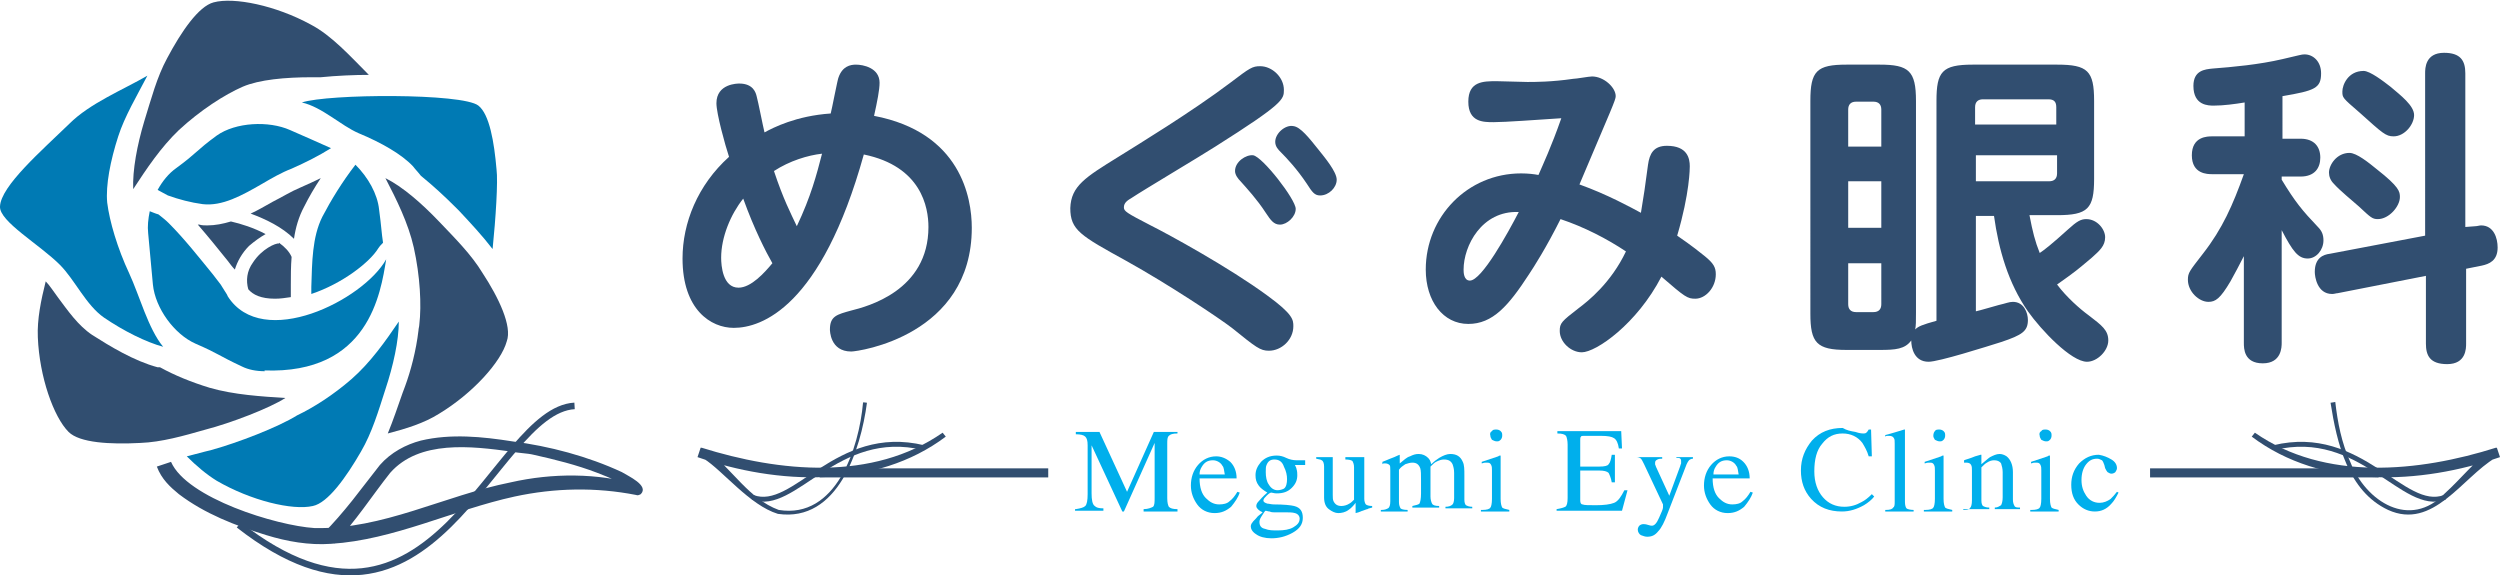
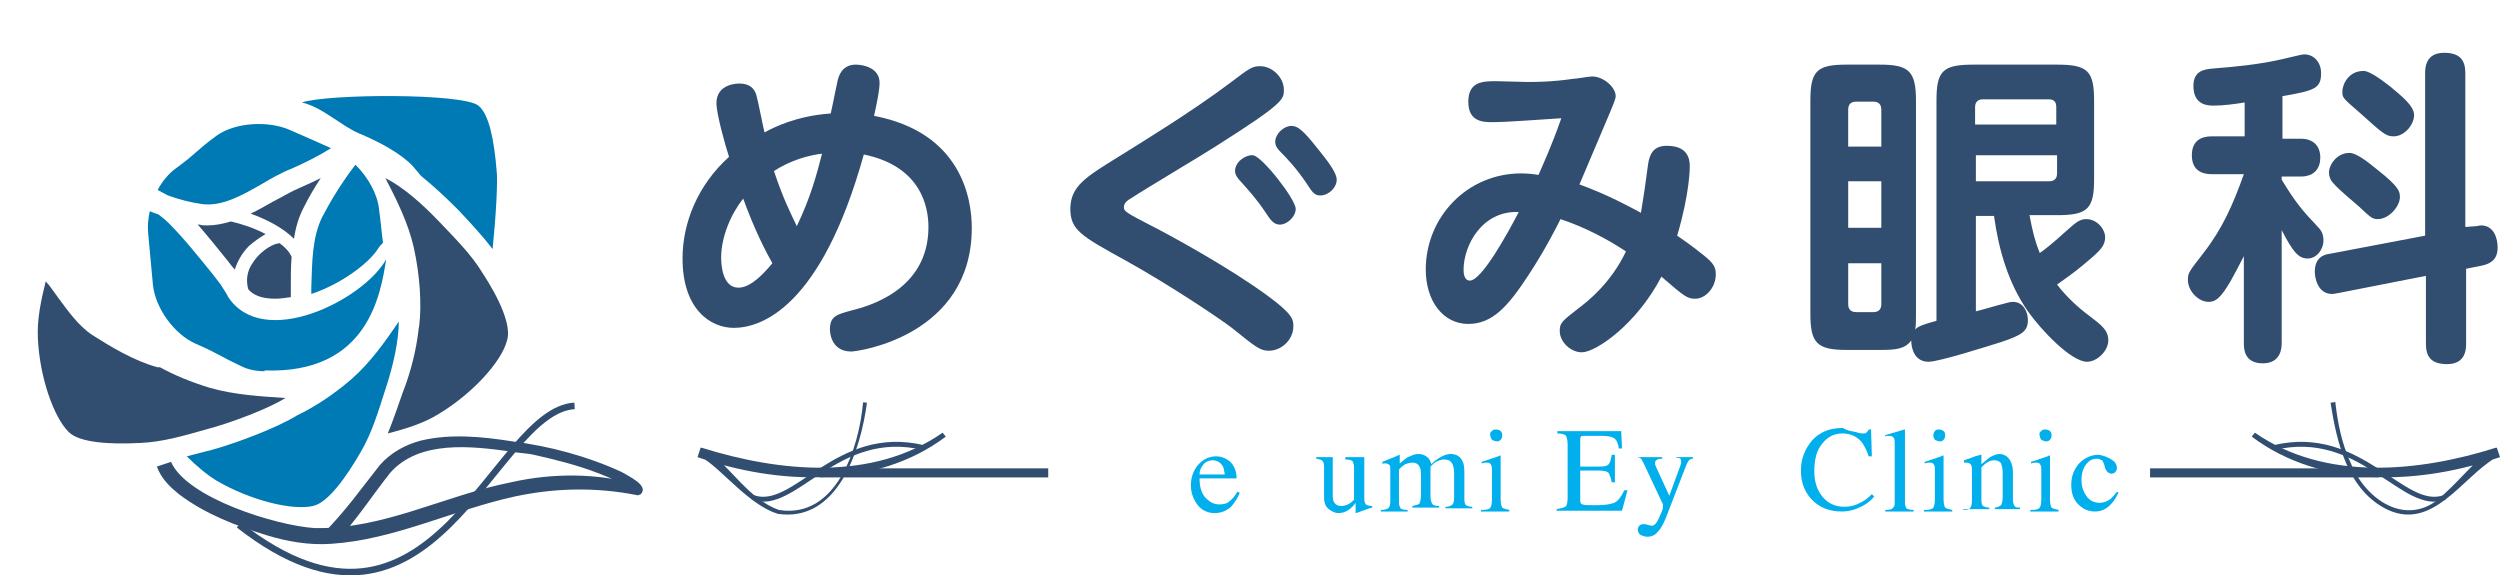
<svg xmlns="http://www.w3.org/2000/svg" version="1.1" id="レイヤー_1" x="0px" y="0px" viewBox="0 0 317.2 73" style="enable-background:new 0 0 317.2 73;" xml:space="preserve">
  <style type="text/css">
	.st0{fill:#00AFEC;}
	.st1{fill:none;stroke:#314E70;stroke-width:1.151;stroke-miterlimit:10;}
	.st2{fill:none;stroke:#314E70;stroke-width:1.276;stroke-miterlimit:10;}
	.st3{fill:#314E70;}
	.st4{fill:none;stroke:#314E70;stroke-width:0.622;stroke-miterlimit:10;}
	.st5{fill:none;stroke:#314E70;stroke-width:0.833;stroke-miterlimit:10;}
	.st6{fill:#007AB4;}
</style>
  <g>
-     <path class="st0" d="M136.5,64.6c0.6-0.1,1-0.2,1.2-0.4c0.2-0.2,0.3-0.7,0.3-1.5v-6.2c0-0.6-0.1-0.9-0.3-1.1s-0.6-0.3-1.2-0.3v-0.3   h3l3.5,7.6l3.4-7.6h3V55c-0.6,0-0.9,0.1-1.1,0.3c-0.2,0.2-0.2,0.5-0.2,1.1v6.8c0,0.6,0.1,0.9,0.2,1.1c0.2,0.2,0.5,0.3,1.1,0.3v0.3   h-4.3v-0.3c0.6,0,1-0.2,1.2-0.3c0.2-0.2,0.2-0.6,0.2-1.2v-6.9l-3.9,8.7h-0.2l-3.9-8.4v6.1c0,0.8,0.1,1.4,0.4,1.6   c0.2,0.2,0.5,0.3,1.1,0.3v0.3h-3.6V64.6z" />
    <path class="st0" d="M156.1,58.6c0.5,0.5,0.8,1.2,0.8,2.1h-4.7c0,1.2,0.3,2,0.8,2.5c0.5,0.5,1,0.8,1.7,0.8c0.5,0,1-0.1,1.3-0.4   c0.4-0.3,0.7-0.7,1-1.2l0.3,0.1c-0.2,0.6-0.6,1.2-1.1,1.8c-0.6,0.5-1.2,0.8-2.1,0.8c-0.9,0-1.7-0.4-2.2-1.1   c-0.5-0.7-0.8-1.5-0.8-2.4c0-1,0.3-1.9,0.9-2.6c0.6-0.7,1.4-1.1,2.3-1.1C154.9,57.9,155.5,58.1,156.1,58.6z M152.5,59.2   c-0.2,0.3-0.3,0.6-0.3,1h3.2c-0.1-0.5-0.1-0.9-0.3-1.1c-0.2-0.4-0.7-0.7-1.2-0.7C153.2,58.4,152.8,58.7,152.5,59.2z" />
-     <path class="st0" d="M159.7,61.6c-0.3-0.4-0.4-0.8-0.4-1.3c0-0.6,0.2-1.1,0.7-1.7c0.5-0.5,1.1-0.8,2-0.8c0.4,0,0.8,0.1,1.2,0.3   c0.4,0.2,0.9,0.3,1.3,0.3c0.1,0,0.3,0,0.5,0c0.2,0,0.4,0,0.5,0h0.1v0.6h-1.3c0.1,0.2,0.2,0.4,0.2,0.5c0.1,0.3,0.1,0.6,0.1,0.8   c0,0.6-0.2,1.1-0.7,1.6c-0.5,0.5-1.1,0.7-1.9,0.7c-0.1,0-0.3,0-0.7-0.1c-0.1,0-0.3,0.1-0.6,0.4c-0.2,0.2-0.4,0.4-0.4,0.6   c0,0.2,0.2,0.3,0.5,0.4c0.2,0,0.5,0.1,0.8,0.1c1.3,0,2.2,0.1,2.6,0.2c0.8,0.2,1.1,0.7,1.1,1.5c0,0.8-0.4,1.4-1.3,1.9   c-0.9,0.5-1.8,0.7-2.7,0.7c-0.8,0-1.5-0.2-1.9-0.5c-0.5-0.3-0.7-0.7-0.7-1c0-0.2,0.1-0.4,0.2-0.5c0.1-0.2,0.4-0.4,0.7-0.8l0.5-0.4   l0.1-0.1c-0.2-0.1-0.4-0.2-0.5-0.3c-0.2-0.2-0.3-0.3-0.3-0.5c0-0.2,0.1-0.4,0.3-0.6c0.2-0.2,0.5-0.6,1.1-1.1   C160.3,62.2,159.9,61.9,159.7,61.6z M160.5,67.1c0.5,0.2,1,0.2,1.6,0.2c0.8,0,1.5-0.1,2-0.4c0.5-0.3,0.8-0.6,0.8-1.1   c0-0.3-0.2-0.6-0.6-0.7c-0.3-0.1-0.8-0.1-1.5-0.1c-0.2,0-0.4,0-0.6,0c-0.2,0-0.4,0-0.6,0c-0.1,0-0.3,0-0.5-0.1   c-0.2,0-0.4-0.1-0.5-0.1c-0.1,0-0.2,0.2-0.4,0.5c-0.2,0.3-0.4,0.6-0.4,0.9C159.8,66.7,160,67,160.5,67.1z M162.9,62   c0.3-0.2,0.4-0.7,0.4-1.2c0-0.5-0.1-1-0.4-1.6c-0.2-0.6-0.6-0.9-1.2-0.9c-0.5,0-0.8,0.2-1,0.7c-0.1,0.2-0.1,0.5-0.1,0.9   c0,0.6,0.1,1.2,0.4,1.6c0.3,0.5,0.7,0.7,1.1,0.7C162.4,62.2,162.7,62.1,162.9,62z" />
    <path class="st0" d="M169.1,58v4.8c0,0.3,0,0.6,0.1,0.8c0.2,0.4,0.5,0.6,1,0.6c0.3,0,0.7-0.1,1-0.3c0.2-0.1,0.4-0.3,0.6-0.5v-4.1   c0-0.4-0.1-0.6-0.2-0.8c-0.1-0.1-0.4-0.2-0.9-0.2V58h2.4v5.3c0,0.3,0.1,0.6,0.2,0.7c0.1,0.1,0.4,0.2,0.8,0.2v0.2   c-0.3,0.1-0.5,0.1-0.6,0.2c-0.1,0-0.3,0.1-0.6,0.2c-0.1,0-0.4,0.2-0.9,0.3c0,0,0,0,0,0c0,0,0,0,0-0.1v-1.2   c-0.3,0.4-0.6,0.7-0.9,0.9c-0.4,0.3-0.9,0.4-1.3,0.4c-0.4,0-0.8-0.2-1.2-0.5c-0.4-0.3-0.6-0.8-0.6-1.5v-3.9c0-0.4-0.1-0.7-0.3-0.8   c-0.1-0.1-0.3-0.1-0.7-0.2V58H169.1z" />
    <path class="st0" d="M175.3,64.7c0.4,0,0.6-0.1,0.8-0.2c0.2-0.1,0.3-0.4,0.3-0.9v-3.9c0-0.4,0-0.6-0.1-0.7   c-0.1-0.1-0.3-0.2-0.5-0.2c-0.1,0-0.2,0-0.2,0c-0.1,0-0.1,0-0.2,0.1v-0.3l0.5-0.2c0.2-0.1,0.5-0.2,1-0.4c0.4-0.2,0.7-0.3,0.7-0.3   c0,0,0,0,0,0c0,0,0,0.1,0,0.1v1c0.5-0.4,0.9-0.8,1.3-0.9c0.4-0.2,0.7-0.3,1.1-0.3c0.5,0,0.9,0.2,1.2,0.5c0.2,0.2,0.3,0.4,0.4,0.8   c0.4-0.4,0.7-0.6,1-0.8c0.5-0.3,1-0.5,1.4-0.5c0.8,0,1.3,0.3,1.6,1c0.2,0.4,0.2,1,0.2,1.7v3.1c0,0.4,0.1,0.6,0.2,0.7   c0.2,0.1,0.4,0.2,0.8,0.2v0.2h-3.4v-0.2c0.4,0,0.7-0.1,0.9-0.3c0.1-0.1,0.2-0.4,0.2-0.8v-3.2c0-0.5-0.1-0.8-0.2-1.1   c-0.2-0.4-0.5-0.6-1.1-0.6c-0.3,0-0.6,0.1-1,0.3c-0.2,0.1-0.4,0.3-0.7,0.6v3.8c0,0.4,0.1,0.7,0.2,0.9s0.4,0.3,0.9,0.3v0.2h-3.4   v-0.2c0.5-0.1,0.8-0.2,0.9-0.3c0.1-0.2,0.2-0.6,0.2-1.3V61c0-0.8,0-1.3-0.1-1.6c-0.2-0.5-0.5-0.7-1-0.7c-0.3,0-0.6,0.1-0.9,0.2   c-0.3,0.2-0.6,0.4-0.8,0.7v4.1c0,0.4,0.1,0.6,0.2,0.8c0.1,0.1,0.4,0.2,0.9,0.2v0.2h-3.4V64.7z" />
    <path class="st0" d="M188.1,64.7c0.5,0,0.9-0.1,1-0.3c0.1-0.1,0.2-0.5,0.2-1.1v-3.6c0-0.3,0-0.5-0.1-0.7c-0.1-0.2-0.2-0.3-0.5-0.3   c-0.1,0-0.1,0-0.2,0c-0.1,0-0.2,0-0.5,0.1v-0.2l0.3-0.1c0.9-0.3,1.5-0.5,1.8-0.6c0.1-0.1,0.2-0.1,0.3-0.1c0,0,0,0.1,0,0.1v5.4   c0,0.6,0.1,0.9,0.2,1.1c0.1,0.1,0.4,0.2,0.9,0.3v0.2h-3.6V64.7z M189.3,54.7c0.1-0.2,0.3-0.2,0.6-0.2c0.2,0,0.4,0.1,0.5,0.2   c0.2,0.2,0.2,0.3,0.2,0.6c0,0.2-0.1,0.4-0.2,0.5c-0.2,0.2-0.3,0.2-0.5,0.2c-0.2,0-0.4-0.1-0.6-0.2c-0.1-0.2-0.2-0.3-0.2-0.5   C189,55,189.1,54.8,189.3,54.7z" />
    <path class="st0" d="M197.5,64.6c0.6-0.1,0.9-0.2,1.1-0.3c0.2-0.1,0.3-0.5,0.3-1.1v-6.8c0-0.5-0.1-0.9-0.2-1.1   c-0.2-0.2-0.5-0.3-1.1-0.3v-0.3h8.1l0.1,2.2h-0.4c-0.1-0.7-0.3-1.1-0.6-1.3c-0.3-0.2-0.8-0.3-1.7-0.3h-2.1c-0.2,0-0.4,0-0.4,0.1   c-0.1,0.1-0.1,0.2-0.1,0.4v3.4h2.4c0.7,0,1.1-0.1,1.2-0.3c0.2-0.2,0.3-0.6,0.4-1.2h0.4v3.5h-0.4c-0.1-0.6-0.3-1-0.4-1.2   c-0.2-0.2-0.6-0.3-1.2-0.3h-2.4v3.8c0,0.3,0.1,0.5,0.3,0.5c0.2,0.1,0.8,0.1,1.7,0.1c1,0,1.8-0.1,2.3-0.3c0.5-0.2,0.9-0.8,1.3-1.6   h0.4l-0.7,2.6h-8.3V64.6z" />
    <path class="st0" d="M207.7,58h3.2v0.2c-0.2,0-0.4,0-0.6,0.1c-0.2,0.1-0.3,0.2-0.3,0.4c0,0.1,0,0.1,0,0.2c0,0.1,0.1,0.2,0.1,0.3   l1.7,3.7l1.4-3.8c0,0,0-0.1,0.1-0.3c0-0.1,0-0.2,0-0.3c0-0.1,0-0.2-0.1-0.3c-0.1-0.1-0.2-0.1-0.3-0.1l-0.2,0V58h2.1v0.2   c-0.2,0-0.4,0.1-0.5,0.2c-0.1,0.1-0.2,0.3-0.3,0.5l-2.4,6.2c-0.4,1.1-0.8,1.9-1.2,2.3c-0.4,0.5-0.8,0.7-1.4,0.7   c-0.3,0-0.5-0.1-0.8-0.2c-0.2-0.1-0.4-0.4-0.4-0.7c0-0.2,0.1-0.4,0.2-0.5c0.1-0.1,0.3-0.2,0.5-0.2c0.1,0,0.3,0,0.6,0.1   c0.3,0.1,0.4,0.1,0.5,0.1c0.3,0,0.6-0.3,0.9-1c0.3-0.7,0.5-1.1,0.5-1.3c0,0,0-0.1,0-0.2c0-0.1,0-0.1,0-0.2l-2.4-5.1   c-0.2-0.4-0.3-0.6-0.4-0.7c-0.1-0.1-0.3-0.2-0.6-0.2V58z" />
-     <path class="st0" d="M221.2,58.6c0.5,0.5,0.8,1.2,0.8,2.1h-4.7c0,1.2,0.3,2,0.8,2.5c0.5,0.5,1,0.8,1.7,0.8c0.5,0,1-0.1,1.3-0.4   c0.4-0.3,0.7-0.7,1-1.2l0.3,0.1c-0.2,0.6-0.6,1.2-1.1,1.8c-0.6,0.5-1.2,0.8-2.1,0.8c-0.9,0-1.7-0.4-2.2-1.1   c-0.5-0.7-0.8-1.5-0.8-2.4c0-1,0.3-1.9,0.9-2.6c0.6-0.7,1.4-1.1,2.3-1.1C220.1,57.9,220.7,58.1,221.2,58.6z M217.7,59.2   c-0.2,0.3-0.3,0.6-0.3,1h3.2c-0.1-0.5-0.1-0.9-0.3-1.1c-0.2-0.4-0.7-0.7-1.2-0.7C218.4,58.4,218,58.7,217.7,59.2z" />
    <path class="st0" d="M235.4,54.8c0.6,0.2,0.9,0.2,1,0.2c0.1,0,0.3,0,0.4-0.1c0.1-0.1,0.2-0.2,0.3-0.4h0.3l0.1,3.4h-0.4   c-0.2-0.7-0.5-1.2-0.8-1.7c-0.6-0.8-1.5-1.2-2.5-1.2c-1.1,0-1.9,0.4-2.6,1.3c-0.7,0.8-1,2-1,3.5c0,1.4,0.4,2.5,1.1,3.3   c0.7,0.8,1.6,1.2,2.7,1.2c0.8,0,1.5-0.2,2.2-0.6c0.4-0.2,0.8-0.5,1.3-1l0.3,0.3c-0.3,0.4-0.8,0.8-1.3,1.1c-0.9,0.5-1.8,0.8-2.8,0.8   c-1.6,0-2.9-0.5-3.9-1.6c-0.9-1-1.3-2.2-1.3-3.6c0-1.5,0.5-2.7,1.4-3.8c1-1.1,2.3-1.6,3.9-1.6C234.3,54.6,234.8,54.7,235.4,54.8z" />
    <path class="st0" d="M239.3,64.7c0.5,0,0.8-0.1,0.9-0.3c0.2-0.1,0.2-0.4,0.2-0.8v-7.3c0-0.3,0-0.6-0.1-0.7   c-0.1-0.2-0.3-0.3-0.6-0.3c-0.1,0-0.1,0-0.2,0c-0.1,0-0.2,0-0.3,0.1v-0.2c0.7-0.2,1.5-0.4,2.4-0.7c0,0,0.1,0,0.1,0c0,0,0,0.1,0,0.2   v9c0,0.4,0.1,0.7,0.2,0.8c0.1,0.1,0.5,0.2,0.9,0.2v0.2h-3.6V64.7z" />
    <path class="st0" d="M244.3,64.7c0.5,0,0.9-0.1,1-0.3c0.1-0.1,0.2-0.5,0.2-1.1v-3.6c0-0.3,0-0.5-0.1-0.7c-0.1-0.2-0.2-0.3-0.5-0.3   c-0.1,0-0.1,0-0.2,0c-0.1,0-0.2,0-0.5,0.1v-0.2l0.3-0.1c0.9-0.3,1.5-0.5,1.8-0.6c0.1-0.1,0.2-0.1,0.3-0.1c0,0,0,0.1,0,0.1v5.4   c0,0.6,0.1,0.9,0.2,1.1c0.1,0.1,0.4,0.2,0.9,0.3v0.2h-3.6V64.7z M245.5,54.7c0.1-0.2,0.3-0.2,0.6-0.2c0.2,0,0.4,0.1,0.5,0.2   c0.2,0.2,0.2,0.3,0.2,0.6c0,0.2-0.1,0.4-0.2,0.5c-0.2,0.2-0.3,0.2-0.5,0.2c-0.2,0-0.4-0.1-0.6-0.2c-0.1-0.2-0.2-0.3-0.2-0.5   C245.3,55,245.4,54.8,245.5,54.7z" />
    <path class="st0" d="M249.3,64.7c0.4,0,0.6-0.1,0.7-0.3c0.1-0.1,0.2-0.4,0.2-0.9v-3.8c0-0.3,0-0.5-0.1-0.7   c-0.1-0.2-0.3-0.3-0.6-0.3c0,0-0.1,0-0.1,0c0,0-0.1,0-0.2,0v-0.3c0.2-0.1,0.7-0.2,1.4-0.5l0.7-0.2c0,0,0.1,0,0.1,0c0,0,0,0.1,0,0.1   v1.1c0.5-0.4,0.8-0.7,1.1-0.9c0.4-0.2,0.8-0.4,1.2-0.4c0.3,0,0.6,0.1,0.9,0.3c0.5,0.4,0.8,1.1,0.8,2v3.5c0,0.4,0.1,0.6,0.2,0.8   c0.1,0.2,0.4,0.2,0.7,0.2v0.2h-3.2v-0.2c0.4,0,0.6-0.2,0.8-0.3c0.1-0.2,0.2-0.5,0.2-1v-3.2c0-0.4-0.1-0.8-0.2-1.1   c-0.2-0.3-0.5-0.4-0.9-0.4c-0.3,0-0.6,0.1-0.9,0.3c-0.2,0.1-0.4,0.3-0.7,0.6v4.2c0,0.4,0.1,0.6,0.2,0.7c0.2,0.1,0.4,0.2,0.8,0.2   v0.2h-3.3V64.7z" />
    <path class="st0" d="M257.8,64.7c0.5,0,0.9-0.1,1-0.3c0.1-0.1,0.2-0.5,0.2-1.1v-3.6c0-0.3,0-0.5-0.1-0.7c-0.1-0.2-0.2-0.3-0.5-0.3   c-0.1,0-0.1,0-0.2,0c-0.1,0-0.2,0-0.5,0.1v-0.2l0.3-0.1c0.9-0.3,1.5-0.5,1.8-0.6c0.1-0.1,0.2-0.1,0.3-0.1c0,0,0,0.1,0,0.1v5.4   c0,0.6,0.1,0.9,0.2,1.1c0.1,0.1,0.4,0.2,0.9,0.3v0.2h-3.6V64.7z M259,54.7c0.1-0.2,0.3-0.2,0.6-0.2c0.2,0,0.4,0.1,0.5,0.2   c0.2,0.2,0.2,0.3,0.2,0.6c0,0.2-0.1,0.4-0.2,0.5c-0.2,0.2-0.3,0.2-0.5,0.2c-0.2,0-0.4-0.1-0.6-0.2c-0.1-0.2-0.2-0.3-0.2-0.5   C258.7,55,258.8,54.8,259,54.7z" />
    <path class="st0" d="M267.9,58.3c0.5,0.3,0.7,0.7,0.7,1.1c0,0.2-0.1,0.3-0.2,0.5c-0.1,0.1-0.3,0.2-0.5,0.2c-0.2,0-0.3-0.1-0.5-0.2   c-0.1-0.1-0.2-0.3-0.3-0.5L267,59c-0.1-0.3-0.2-0.5-0.3-0.6c-0.2-0.1-0.4-0.2-0.6-0.2c-0.6,0-1,0.2-1.4,0.7c-0.4,0.5-0.6,1.2-0.6,2   c0,0.8,0.2,1.4,0.6,2c0.4,0.6,1,0.9,1.7,0.9c0.5,0,1-0.2,1.4-0.5c0.2-0.2,0.5-0.5,0.8-0.9l0.2,0.1c-0.3,0.6-0.6,1.1-0.9,1.4   c-0.6,0.7-1.3,1-2.1,1c-0.8,0-1.5-0.3-2.1-0.9c-0.6-0.6-0.9-1.4-0.9-2.5c0-1,0.3-1.9,1-2.7c0.7-0.7,1.5-1.1,2.5-1.1   C266.9,57.8,267.4,58,267.9,58.3z" />
  </g>
  <path class="st1" d="M93.2,60.3" />
  <path class="st2" d="M127.5,60.7" />
  <g>
    <line class="st1" x1="133" y1="60" x2="104" y2="60" />
  </g>
  <path class="st3" d="M110,51.1c-0.8,6-3.7,15.2-11.3,14.1c-3.6-1.1-7-5.5-9.4-7c0,0-0.7-0.2-0.7-0.2l0.4-1.2  c9.9,3.1,21.7,4.3,30.6-1.9c0,0,0.4,0.5,0.4,0.5c-8.9,6.7-21.4,6.1-31.5,2.6c0,0,0.4-1.2,0.4-1.2c0.1,0,0.7,0.2,0.8,0.3  c3.2,2.4,5.3,6.2,9.1,7.6c7.3,1.2,10.2-7.9,10.7-13.6C109.4,51,110,51.1,110,51.1L110,51.1z" />
  <path class="st4" d="M95.5,63.1c5.3,2,10.6-9,21.7-6.3" />
  <path class="st1" d="M312.5,60.3" />
  <g>
    <line class="st1" x1="272.8" y1="60" x2="301.8" y2="60" />
  </g>
  <path class="st3" d="M296.3,51c0.3,2.6,0.8,5.2,1.9,7.6c2,5.1,7.6,8.6,12,4c2-1.8,3.7-4,5.9-5.6c0,0,0.7-0.2,0.7-0.2l0.4,1.2  c-10.1,3.5-22.6,4.1-31.5-2.6c0,0,0.4-0.5,0.4-0.5c8.9,6.2,20.8,5,30.6,1.9c0,0,0.4,1.2,0.4,1.2c0,0-0.7,0.2-0.7,0.2l0.2-0.1  c-4.2,2.5-7.9,9.2-13.6,6.6c-5.1-2.4-6.5-8.5-7.3-13.6C295.8,51.1,296.3,51,296.3,51L296.3,51z" />
  <path class="st4" d="M310.2,63.1c-5.3,2-10.6-9-21.7-6.3" />
  <g>
    <g>
      <path class="st3" d="M93.1,41.6c-2.9,0-6.5-2.3-6.5-8.8c0-4.5,1.9-9.3,5.9-12.9c-0.5-1.5-1.6-5.5-1.6-6.8c0-2.5,2.7-2.5,2.9-2.5    c1.8,0,2.1,1.2,2.2,1.6c0.2,0.7,0.8,3.8,1,4.6c1.1-0.6,4-2.1,8.4-2.4c0.1-0.3,0.9-4.5,1-4.6c0.5-1.4,1.5-1.6,2.2-1.6    c0.9,0,3,0.4,3,2.3c0,0.9-0.3,2.4-0.7,4.2c11,2.1,12.4,10.4,12.4,14.2c0,13.7-14.4,15.7-15.3,15.7c-2.7,0-2.7-2.7-2.7-2.8    c0-1.7,0.9-1.9,2.7-2.4c2-0.5,9.8-2.5,9.8-10.6c0-2.5-0.9-7.7-8.2-9.2C104.2,39,96.6,41.6,93.1,41.6z M94.3,25.2    c-1.6,2-2.8,4.9-2.8,7.5c0,1,0.2,3.8,2.2,3.8c1.6,0,3.3-1.9,4.3-3.1C97.2,32,95.7,29.1,94.3,25.2z M98.2,21.7    c1.2,3.6,2.1,5.3,2.9,7c1.8-3.8,2.5-6.5,3.2-9.2C102.5,19.7,100.2,20.4,98.2,21.7z" />
      <path class="st3" d="M141.9,19.9c2.4-1.5,9.3-5.7,14.2-9.4c2.5-1.9,2.8-2.1,3.8-2.1c1.5,0,3,1.4,3,3c0,1.2,0,1.7-8.7,7.2    c-1.7,1.1-9.1,5.5-10.6,6.5c-0.5,0.3-1,0.6-1,1.2c0,0.5,0.3,0.7,3.4,2.3c2.2,1.1,9.9,5.3,14.8,8.9c3.3,2.4,3.3,3.1,3.3,3.9    c0,1.7-1.5,3.1-3.1,3.1c-1.1,0-1.6-0.4-4.7-2.9c-1.7-1.3-8-5.5-13.4-8.5c-5.8-3.2-7.1-3.9-7.1-6.7    C135.9,23.6,137.7,22.5,141.9,19.9z M164.4,26.5c0,1-1.1,2-2,2c-0.8,0-1.2-0.6-1.8-1.5c-1.1-1.7-2.4-3.1-3.2-4    c-0.3-0.3-0.7-0.8-0.7-1.3c0-1.2,1.4-2.1,2.3-2C160.2,19.9,164.4,25.3,164.4,26.5z M167.3,19c0.8,1,2.3,2.8,2.3,3.8c0,1-1,2-2.1,2    c-0.7,0-1-0.4-1.7-1.5c-1.2-1.8-2.5-3.2-3.3-4c-0.3-0.3-0.7-0.7-0.7-1.3c0-1.1,1.3-2.2,2.3-2C165,16.1,166.1,17.5,167.3,19z" />
      <path class="st3" d="M209.1,20.9c0.2-1.4,0.7-2.4,2.4-2.4c2.6,0,2.9,1.6,2.9,2.6c0,0.2,0,3.4-1.6,8.8c1.9,1.3,3,2.2,3.5,2.6    c1.1,0.9,1.4,1.4,1.4,2.3c0,1.7-1.3,3.1-2.6,3.1c-1,0-1.3-0.2-4.3-2.8c-3.1,6-8.3,9.6-10.1,9.6c-1.4,0-2.8-1.3-2.8-2.7    c0-1,0.2-1.2,2.4-2.9c1.2-0.9,4.1-3.2,6-7.2c-2.4-1.6-5.3-3.1-8.3-4.1c-1.8,3.6-3.4,6.1-4,7c-2.6,4-4.6,6.3-7.7,6.3    c-3.2,0-5.4-2.9-5.4-6.9c0-6.7,5.3-12.2,12.1-12.2c0.9,0,1.7,0.1,2.2,0.2c0.6-1.4,1.6-3.5,2.9-7.2c-3.1,0.2-7.1,0.5-8.6,0.5    c-1.3,0-3.2,0-3.2-2.6c0-2.6,1.9-2.6,3.6-2.6c0.6,0,3.3,0.1,3.9,0.1c0.9,0,3.1,0,5.8-0.4c0.4,0,2-0.3,2.4-0.3c1.5,0,3,1.4,3,2.5    c0,0.5-0.5,1.5-4.6,11.2c3.6,1.3,6.5,2.9,7.8,3.6C208.6,24.6,208.7,23.9,209.1,20.9z M185.7,34.2c0,0.3,0,1.4,0.8,1.4    c1.5,0,4.8-6,6.2-8.7C188,26.7,185.7,31.2,185.7,34.2z" />
      <path class="st3" d="M250.7,27.3v12.2c0.5-0.1,2.5-0.7,2.9-0.8c0.9-0.2,1.3-0.4,1.8-0.4c1.4,0,1.9,1.4,1.9,2.3    c0,1.4-0.7,1.9-3.4,2.8c-1.9,0.6-7.9,2.5-9.2,2.5c-1.8,0-2.2-1.7-2.2-2.7c-0.8,1.1-2,1.2-4,1.2h-4.2c-3.8,0-4.6-0.9-4.6-4.6V12.8    c0-3.8,0.8-4.6,4.6-4.6h4.2c3.7,0,4.6,0.8,4.6,4.6v26.9c0,1.1,0,1.6-0.1,2.1c0.4-0.4,0.9-0.6,2.7-1.1V12.8c0-3.7,0.7-4.6,4.6-4.6    h10.7c3.9,0,4.7,0.8,4.7,4.6v9.9c0,3.8-0.8,4.6-4.7,4.6h-3.5c0.4,2.1,0.7,3.3,1.3,4.8c0.6-0.4,1.5-1.1,3.6-3    c1.1-1,1.6-1.3,2.3-1.3c1.4,0,2.4,1.3,2.4,2.3c0,1.1-0.7,1.7-1.7,2.6c-1.9,1.6-2,1.7-4.4,3.4c1.2,1.6,2.9,3.1,4,3.9    c1.7,1.3,2.5,1.9,2.5,3.2s-1.4,2.7-2.7,2.7c-2,0-5.8-4-7.5-6.4c-2.5-3.6-3.7-7.8-4.3-12.1H250.7z M238.7,18.6v-4.7    c0-0.6-0.3-1-1-1h-2.2c-0.7,0-1,0.4-1,1v4.7H238.7z M238.7,28.9V23h-4.2v5.9H238.7z M238.7,33.4h-4.2v5.2c0,0.6,0.3,1,1,1h2.2    c0.7,0,1-0.4,1-1V33.4z M260.9,15.8v-2.2c0-0.7-0.3-1-1-1h-8.3c-0.6,0-1,0.3-1,1v2.2H260.9z M260.9,19.7h-10.2V23h9.3    c0.6,0,1-0.3,1-1V19.7z" />
      <path class="st3" d="M289.5,17.6h2.4c1.7,0,2.5,1,2.5,2.4c0,1.3-0.7,2.4-2.5,2.4h-2.4v0.4c1.7,2.8,2.6,3.9,4.6,6    c0.5,0.5,0.7,1,0.7,1.7c0,1.2-0.9,2.3-2,2.3c-1.2,0-1.9-0.9-3.3-3.6v14.3c0,0.5,0,2.6-2.4,2.6c-2.4,0-2.4-1.9-2.4-2.6v-11    c-0.5,1-1.2,2.3-1.7,3.2c-1.3,2.2-1.9,2.6-2.8,2.6c-1.2,0-2.6-1.3-2.6-2.8c0-0.9,0.2-1.1,1.9-3.3c2.5-3.2,3.8-6.2,5.2-10.1h-4    c-0.6,0-2.6,0-2.6-2.4c0-2.4,2-2.4,2.6-2.4h4.1v-4.3c-1.2,0.2-2.7,0.4-3.9,0.4c-0.7,0-2.6,0-2.6-2.5c0-2,1.5-2.1,2.4-2.2    c2.6-0.2,5.9-0.5,8.9-1.2c2.2-0.5,2.4-0.6,2.8-0.6c1.1,0,2.1,0.9,2.1,2.4c0,1.9-0.8,2.2-4.9,2.9V17.6z M314.1,28.7    c0.2,0,0.5-0.1,0.7-0.1c1.6,0,2.1,1.6,2.1,2.8c0,1.7-1.1,2.1-2,2.3l-2,0.4v9.5c0,0.6,0,2.6-2.4,2.6c-2.2,0-2.7-1.1-2.7-2.6V35    l-11.2,2.2c-0.2,0-0.4,0.1-0.7,0.1c-1.9,0-2.2-2.2-2.2-2.8c0-1.8,1.1-2.2,1.9-2.3l12.1-2.3V9.3c0-0.6,0-2.6,2.4-2.6    c2.1,0,2.7,1,2.7,2.6v19.5L314.1,28.7z M301.6,21.5c2.8,2.2,2.9,2.8,2.9,3.5c0,1.2-1.4,2.8-2.8,2.8c-0.7,0-0.9-0.2-2.4-1.6    c-0.9-0.8-2.4-2-3.2-2.9c-0.4-0.4-0.6-0.9-0.6-1.4c0-1,1-2.5,2.6-2.5C299,19.4,300.5,20.6,301.6,21.5z M303.3,11    c1.3,1.1,3,2.4,3,3.6c0,1.2-1.2,2.7-2.6,2.7c-1,0-1.4-0.4-4.3-3c-2.2-1.9-2.2-1.9-2.2-2.7c0-0.8,0.7-2.6,2.7-2.6    C300.7,9,302.4,10.3,303.3,11z" />
    </g>
  </g>
  <g>
    <path class="st5" d="M72.9,51.5C62.4,52.1,55.1,86,30.3,66.6" />
    <g>
-       <path class="st6" d="M16.4,34.7c-1.5-3.2-2.5-6.6-2.8-9c-0.2-2.2,0.4-5.3,1.4-8.4c0.8-2.5,2.4-5.2,3.7-7.7    c-3.1,1.8-7.3,3.5-9.9,6.1C5.3,19.1,0.1,23.6,0,26.2c-0.1,1.9,5,4.8,7.6,7.4c1.9,1.9,3.3,5.1,5.6,6.7c2.5,1.7,5.3,3.1,7.5,3.7    C18.8,41.7,17.7,37.5,16.4,34.7z" />
-     </g>
+       </g>
    <g>
      <path class="st3" d="M26.6,49.2c-2.3-0.7-4.5-1.6-6.3-2.6c-0.1,0-0.2,0-0.3,0c-3-0.8-6.1-2.7-8.3-4.1c-1.8-1.2-3.1-3.1-4.3-4.7    c-0.6-0.8-1.1-1.6-1.6-2.1c-0.6,2.4-1.1,4.8-1,7.1c0.2,5,2,10.1,3.9,12c1.4,1.4,5.3,1.6,9.1,1.4c2.7-0.1,5.5-0.9,8.3-1.7    c3.1-0.8,8.1-2.7,10.1-4C33.2,50.3,29.7,50.1,26.6,49.2z" />
    </g>
    <g>
      <path class="st6" d="M44.6,48.1c-2.3,2-4.8,3.6-6.9,4.6c-2.4,1.5-7.6,3.5-10.9,4.4L26,57.3c-0.8,0.2-1.5,0.4-2.3,0.6    c1.2,1.2,2.5,2.3,3.8,3.1c4.3,2.5,9.6,3.8,12.2,3.2c1.9-0.4,4.2-3.6,6.1-6.9c1.4-2.4,2.2-5.1,3.1-7.9c1-3,1.7-6.2,1.7-8.6    C48.9,43.3,47,46,44.6,48.1z" />
    </g>
    <g>
      <path class="st3" d="M61.2,34.6c-1.4-2.3-3.4-4.3-5.5-6.5c-2.2-2.3-4.6-4.4-6.8-5.5c1.4,2.7,2.9,5.7,3.6,8.8    c0.8,3.6,1,7.3,0.7,9.8c0,0.2-0.1,0.5-0.1,0.7c-0.3,2.6-1,5.2-1.7,7.1l-0.3,0.8c-0.6,1.7-1.2,3.5-1.9,5.2c2.3-0.6,4.6-1.3,6.5-2.5    c4.3-2.6,7.9-6.6,8.6-9.2C65,41.4,63.3,37.8,61.2,34.6z" />
    </g>
    <g>
      <path class="st6" d="M52.4,21.1c0.3,0.4,0.7,0.8,1,1.2c1.6,1.3,3.1,2.7,4.3,3.9l0.6,0.6c1.4,1.5,2.9,3.1,4.2,4.8    c0.4-3.9,0.7-8.6,0.5-10.1c-0.3-3.5-0.9-7-2.3-8.1c-2-1.6-19.1-1.5-22.4-0.4c2.6,0.6,4.9,2.9,7.2,3.9C48.4,18.1,51,19.6,52.4,21.1    z" />
    </g>
    <g>
-       <path class="st3" d="M40.7,9.8c2-0.2,4.3-0.3,6.1-0.3c-2.3-2.3-4.7-5-7.4-6.4c-4.4-2.4-9.7-3.5-12.3-2.8c-1.9,0.5-4.1,3.7-5.9,7.1    c-1.3,2.4-2,5.1-2.9,8c-0.9,3-1.5,6.2-1.4,8.6c1.7-2.6,3.5-5.3,5.8-7.5c2.7-2.5,5.8-4.5,8.1-5.5c2.1-0.9,5.4-1.2,8.8-1.2    C40,9.8,40.3,9.8,40.7,9.8z" />
-     </g>
+       </g>
    <path class="st6" d="M25.7,25.9c2.5,0.3,5-1.1,7.6-2.6c1.2-0.7,2.4-1.4,3.7-1.9c1.8-0.8,3.4-1.6,5-2.6c-2.2-1-2.5-1.1-5.2-2.3   c-2.7-1.2-6.9-1-9.3,0.7c-2.6,1.9-2.5,2.2-5.1,4.1c-1,0.7-1.8,1.7-2.4,2.8c0.4,0.2,0.9,0.5,1.3,0.7C22.7,25.3,24.2,25.7,25.7,25.9z   " />
    <path class="st6" d="M28.9,37.6c-0.1-0.3-0.3-0.5-0.4-0.7c0,0,0,0,0,0v0c-0.2-0.3-0.3-0.5-0.5-0.8c-0.3-0.4-0.7-0.9-1-1.3   c-1.8-2.2-3.6-4.5-5.6-6.5c-0.4-0.4-0.8-0.7-1.3-1.1c-0.4-0.1-0.8-0.3-1.1-0.4c-0.2,1-0.3,1.9-0.2,2.8c0.3,3.3,0.3,3.3,0.6,6.5   c0.3,3,2.7,6.3,5.4,7.5c3,1.3,2.9,1.5,5.9,2.9c0.8,0.4,1.8,0.6,2.9,0.6c0,0,0-0.1-0.1-0.1c13.3,0.5,14.8-9.8,15.5-14.1   C46.1,38.1,33.3,44.5,28.9,37.6z" />
    <g>
      <path class="st6" d="M48,31.5c0.2-0.3,0.4-0.5,0.6-0.7c-0.2-1.3-0.2-2-0.5-4.2c-0.2-2-1.4-4.1-3-5.7c-1.7,2.2-3.1,4.5-4.2,6.6    c-1.3,2.6-1.3,5.8-1.4,8.9c0,0.3,0,0.6,0,0.9C43.4,36,46.9,33.3,48,31.5z" />
    </g>
    <path class="st3" d="M21.7,58.6c2,4.6,13.4,8.1,18.2,8.4c8.7,0.2,16.4-4.1,24.9-5.8C70.1,60,75.8,60,81,61.5c0,0-0.7,1.1-0.7,1.1   c-1-1.3-3-2-4.5-2.6c-2.6-1-5.4-1.7-8.1-2.3c-0.8-0.2-1.9-0.2-2.8-0.4c-5.1-0.7-11.7-1.5-15.4,2.7c-2.3,2.9-4.4,6.2-7.1,9L41,67.7   c1.3-1.3,2.5-2.7,3.7-4.2l3.5-4.5c1.4-1.6,3.3-2.6,5.2-3.1C57.2,55,61.2,55.4,65,56c4.7,0.6,9.6,1.9,13.9,3.9   c0.8,0.5,3.5,1.7,2.4,2.8c-0.2,0.1-0.4,0.2-0.6,0.1c-5.1-1-10.3-0.9-15.4,0.2C57.5,64.7,50,68.5,42,69c-2.8,0.2-5.6-0.3-8.2-1.1   c-3.9-1.2-7.8-2.7-11.1-5.2c-1.1-0.9-2.2-1.9-2.8-3.5L21.7,58.6L21.7,58.6z" />
    <g>
      <path class="st3" d="M33.7,29.7c-1.5-0.8-3.1-1.3-4.4-1.6c-1,0.3-2,0.5-3,0.5c-0.3,0-0.7,0-1-0.1c-0.1,0-0.1,0-0.2,0    c1.3,1.5,2.6,3.1,3.8,4.6c0.3,0.4,0.6,0.8,0.9,1.1c0.3-1,0.9-2.1,1.8-3C32.3,30.6,33,30.1,33.7,29.7z M38.1,23.8    c-1.2,0.5-2.3,1.2-3.5,1.8c-0.9,0.5-1.9,1.1-2.8,1.5c1.9,0.7,4,1.7,5.5,3.2c0.2-1.4,0.6-2.8,1.3-4.1c0.6-1.2,1.3-2.4,2.1-3.6    C39.9,23,39,23.4,38.1,23.8z M35.4,30.8L35.4,30.8c0,0.1,0,0.1,0,0.1c-0.4-0.1-2.2,0.7-3.3,2.4c-0.8,1.1-0.9,2.3-0.6,3.4    c0.6,0.7,1.6,1.2,3.4,1.2c0.7,0,1.3-0.1,2-0.2c0-0.5,0-1,0-1.5c0-1.2,0-2.4,0.1-3.6c0,0,0,0,0,0C36.7,31.9,36.1,31.3,35.4,30.8z" />
    </g>
  </g>
</svg>